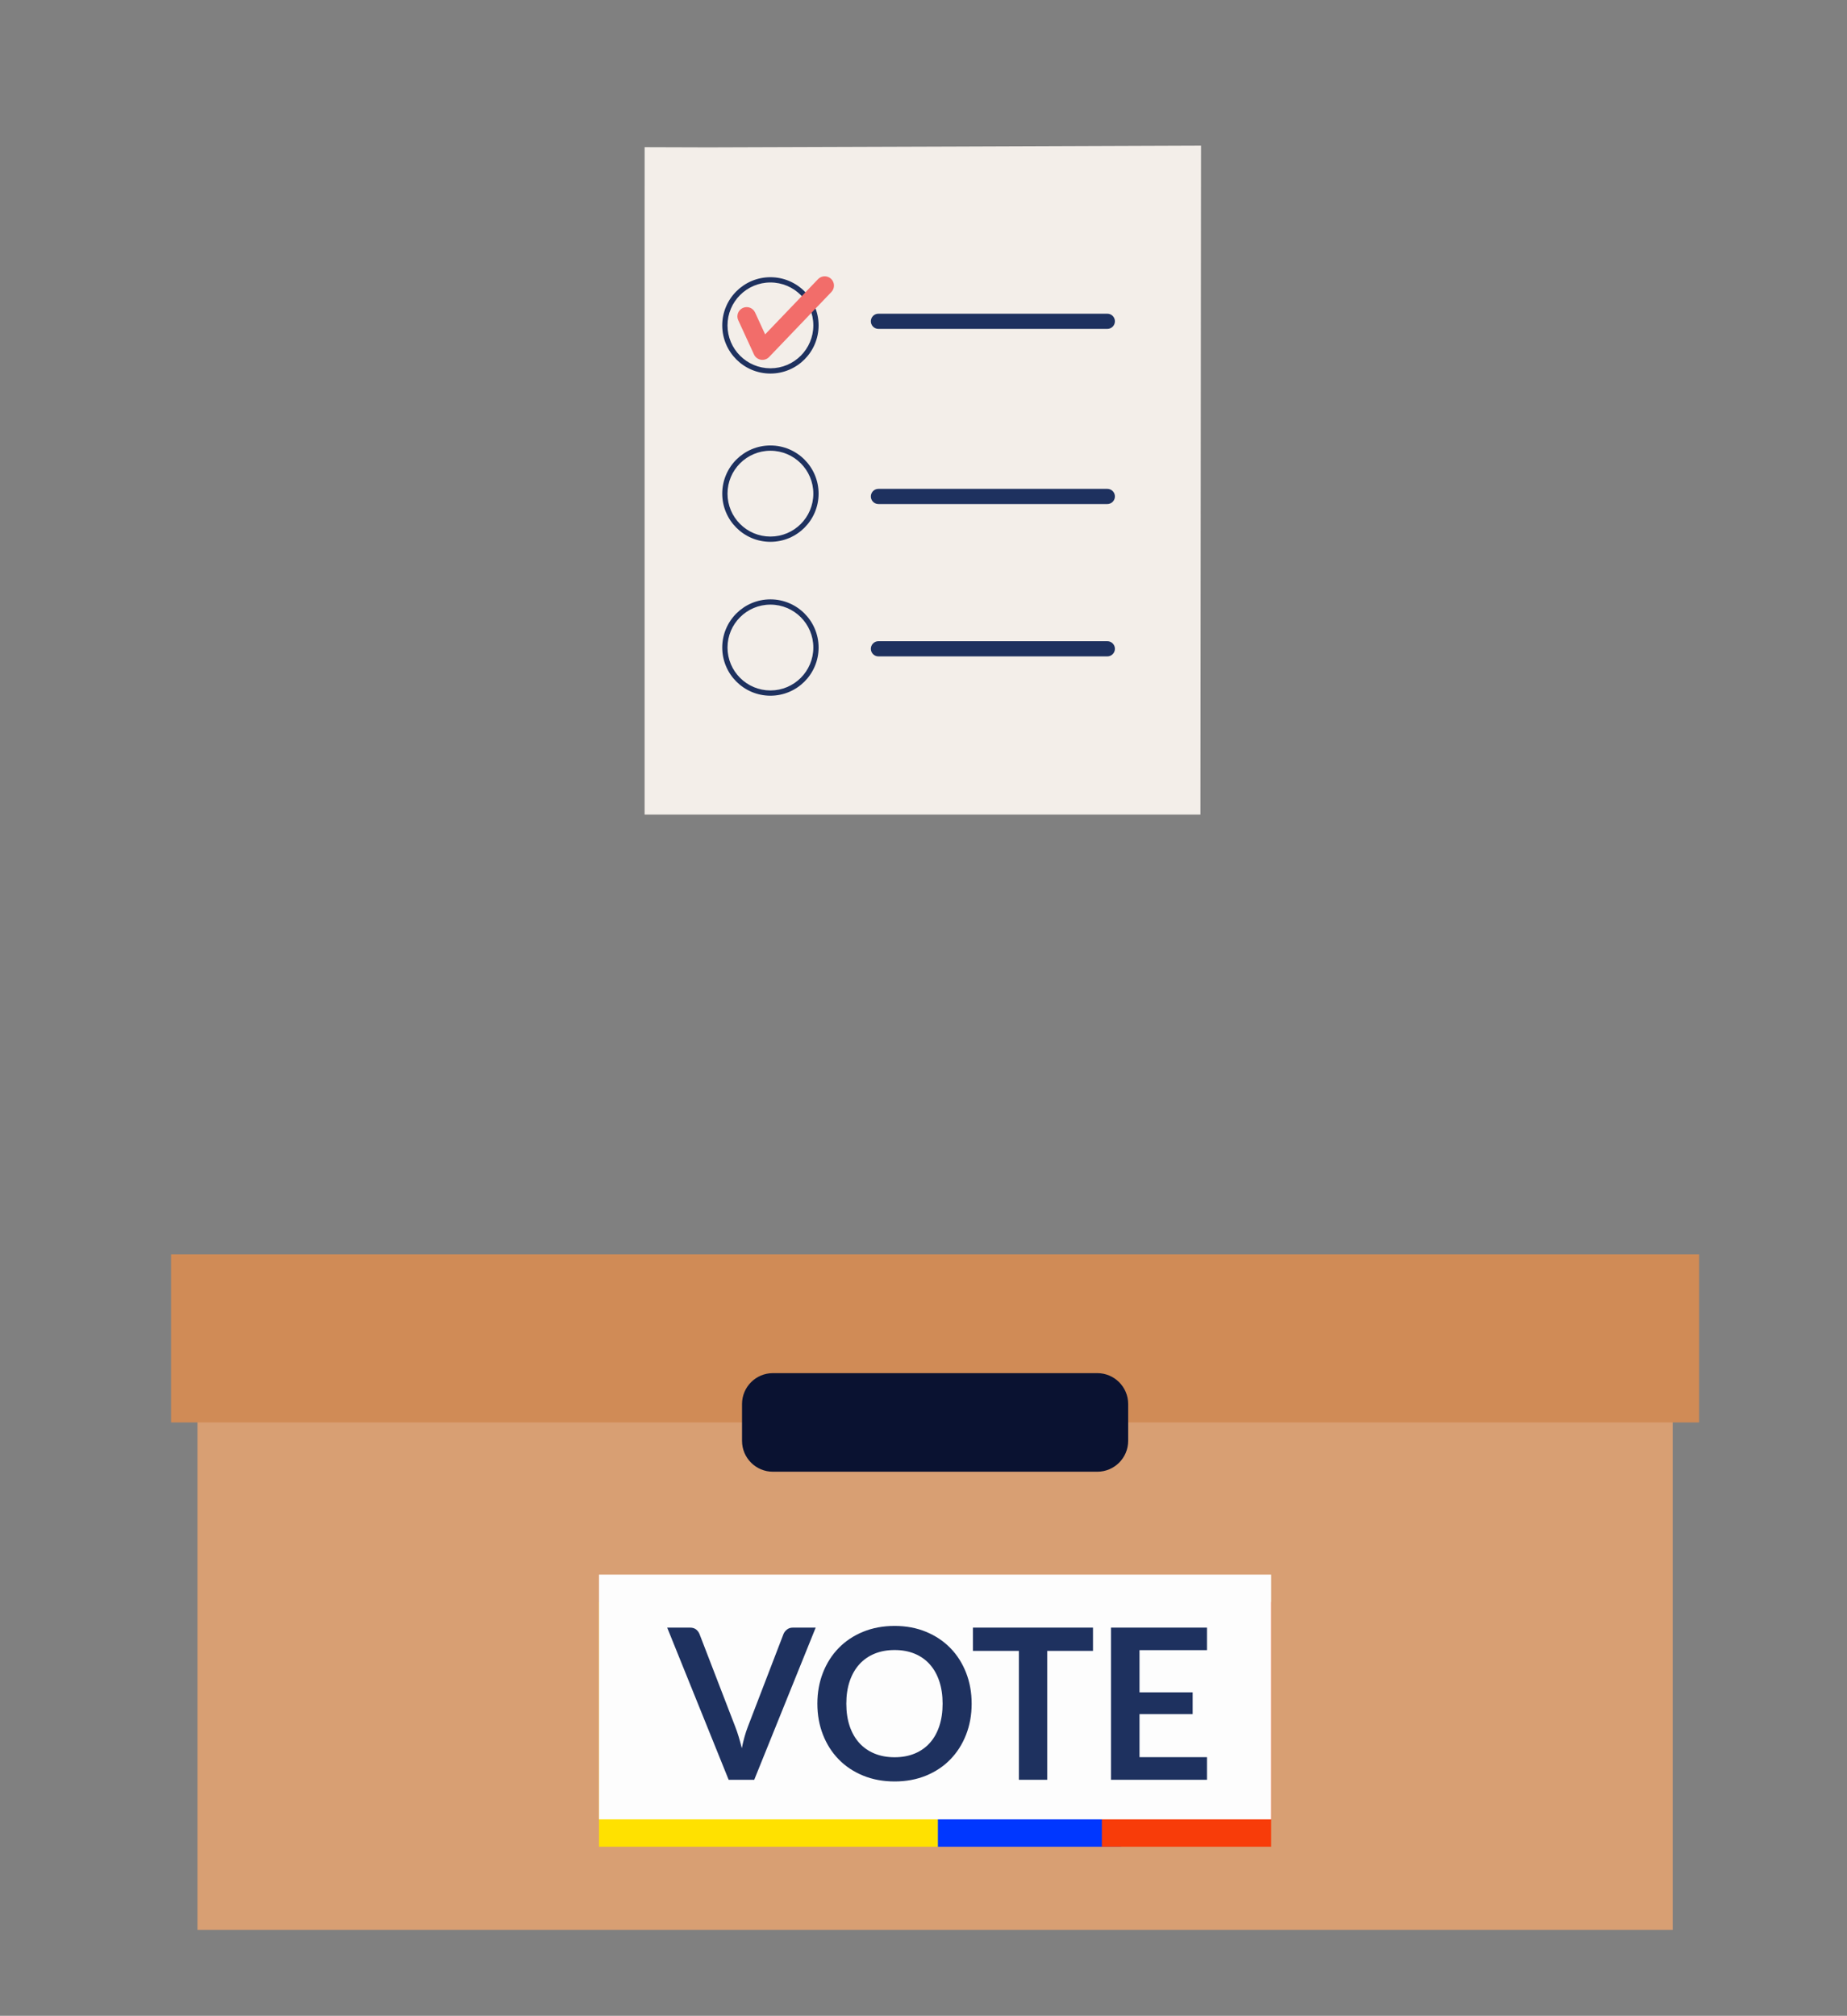
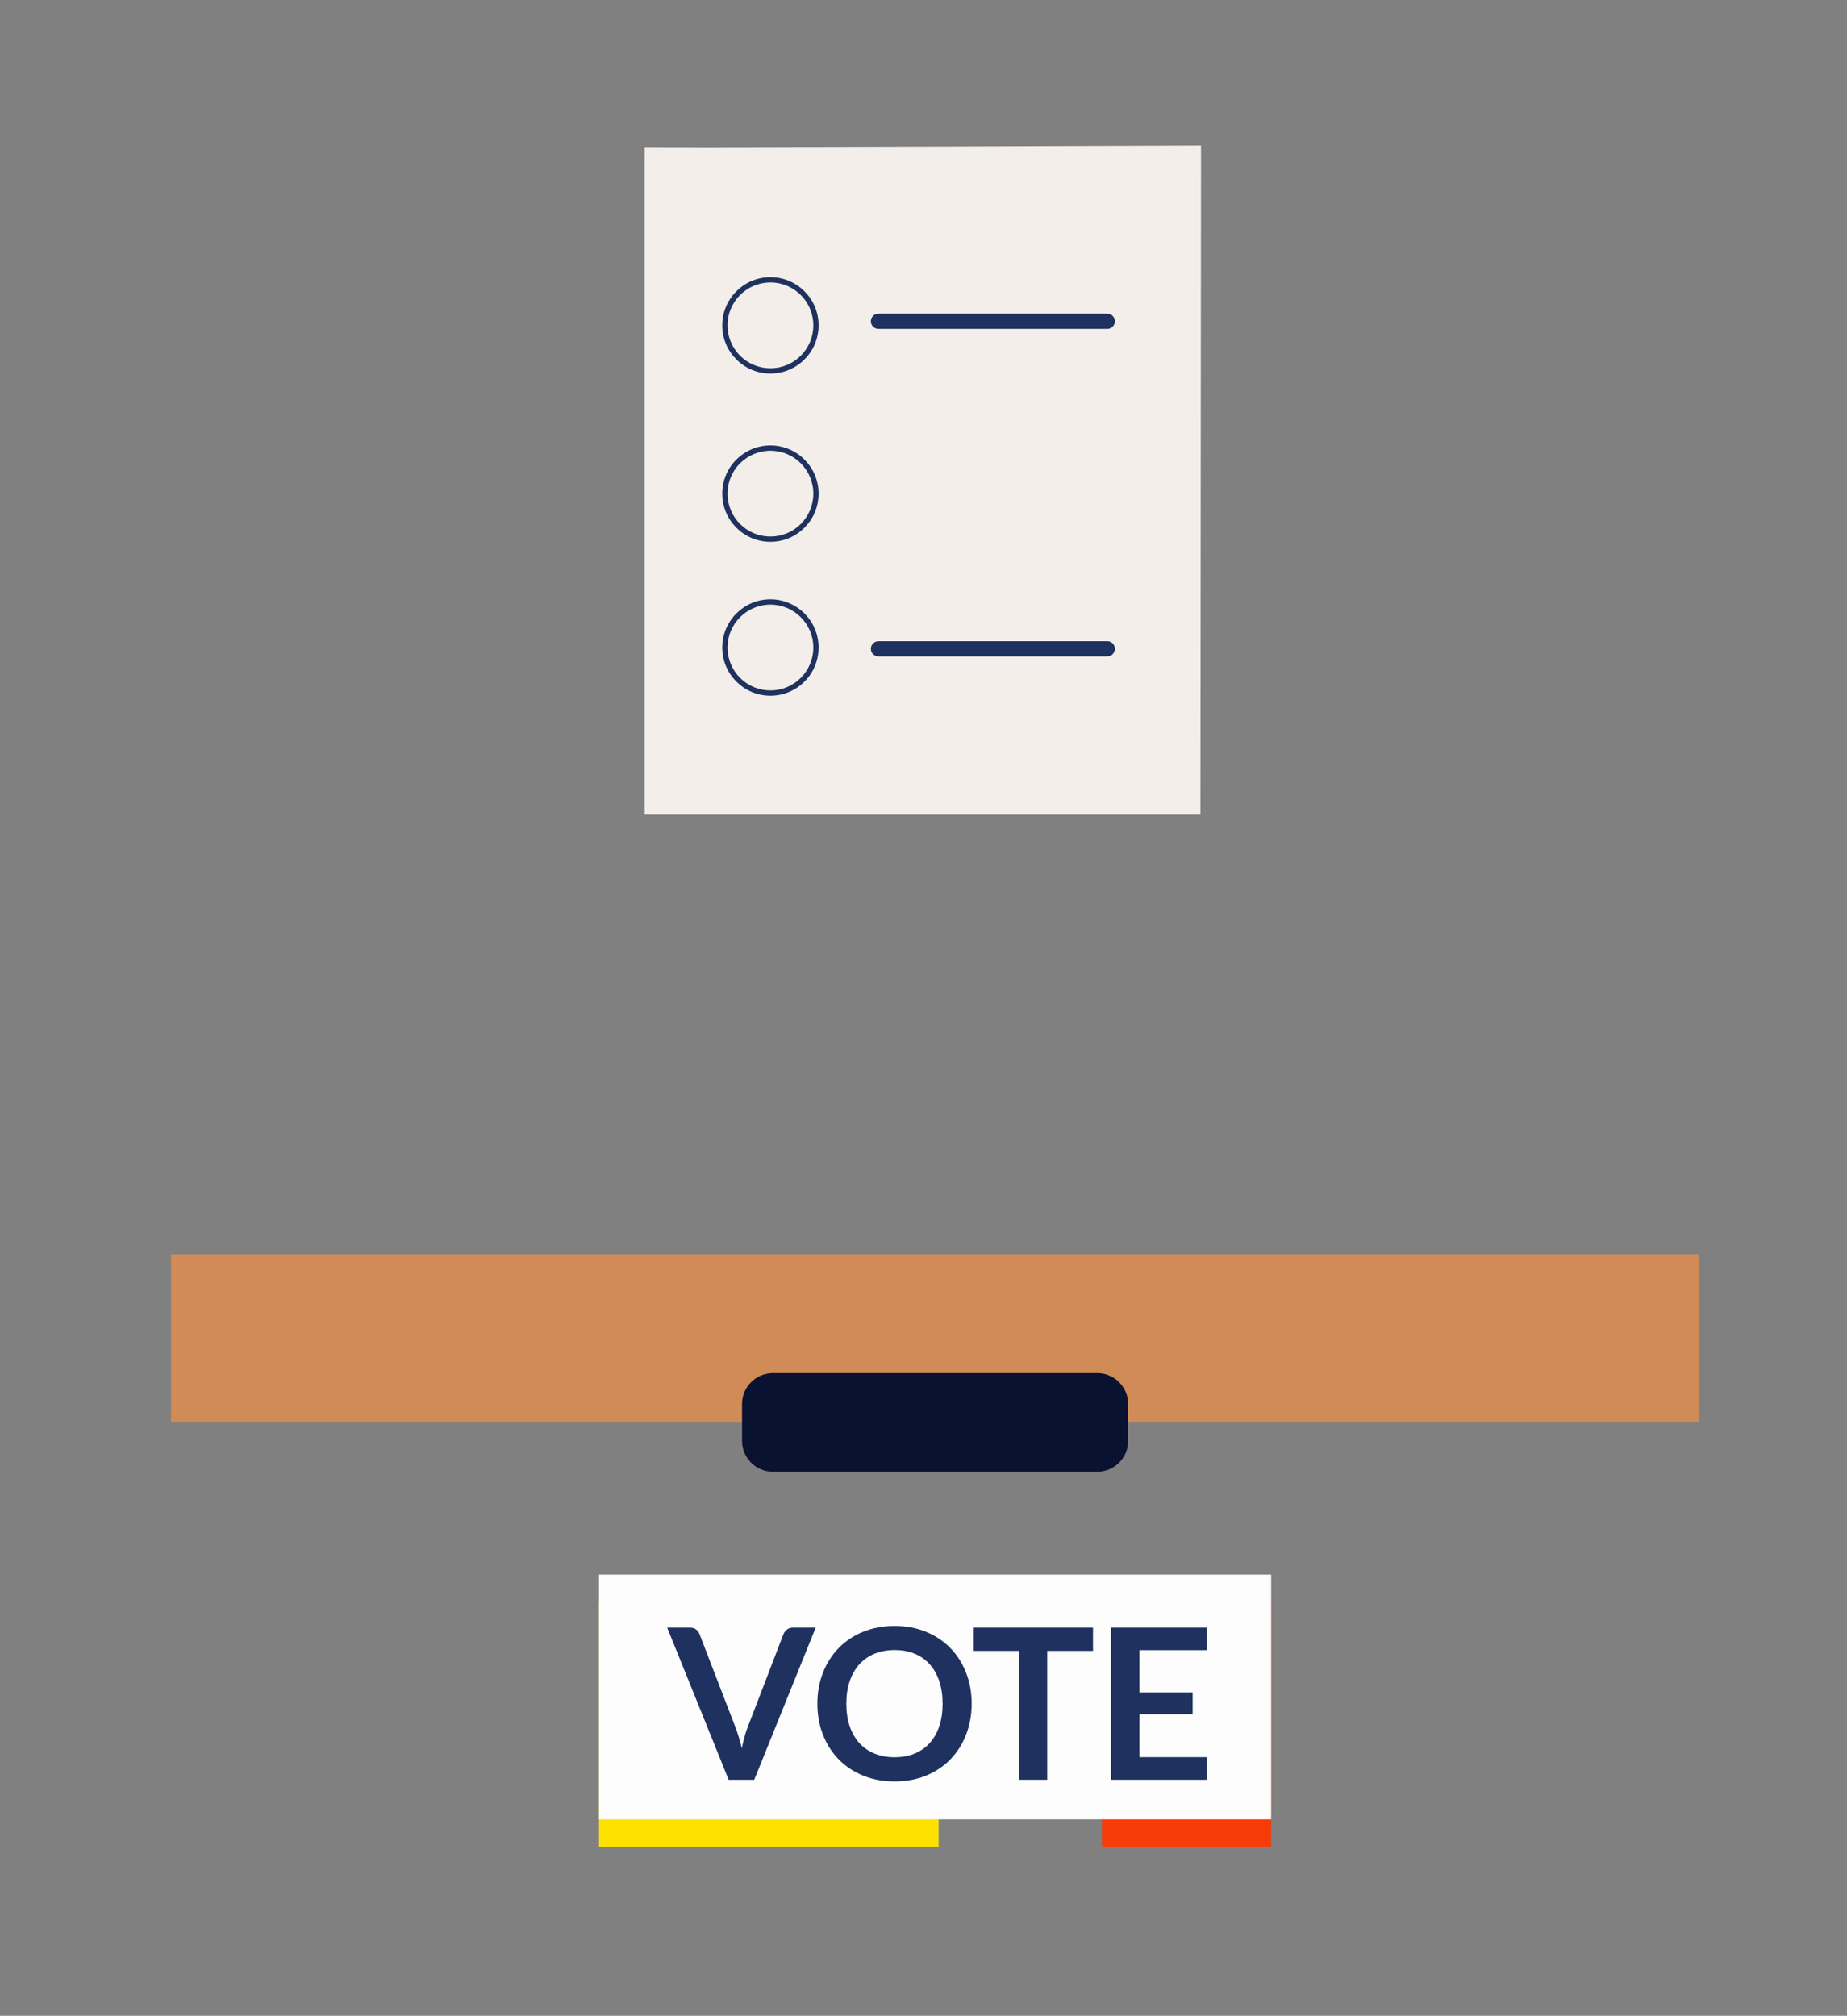
<svg xmlns="http://www.w3.org/2000/svg" width="100%" height="100%" viewBox="0 0 1246 1360" version="1.1" xml:space="preserve" style="fill-rule:evenodd;clip-rule:evenodd;stroke-linejoin:round;stroke-miterlimit:2;">
  <rect x="0" y="0" width="1246" height="1360" fill="#808080" stroke="none" />
  <style type="text/css">
      #paper {
        transform: rotate(30deg);
        transform-origin: center center;
        transform-box: fill-box;
        animation: vote 1.5s infinite;
      }

      @keyframes vote {
        from : {
          transform: translateY(0d);
        }
        to {
          transform: translateY(820px);
        }
      }
    </style>
  <rect id="Artboard1" x="0" y="0" width="1245.08" height="1359.51" style="fill:none;" />
  <g>
    <g id="mask">
      <g id="paperbox">
        <g id="paper">
          <path d="M810.231,98.252l-0.412,451.315l-374.971,-0l0,-389.339l0.028,-60.941l42.868,0.133c-0,0 332.487,-1.072 332.487,-1.168Z" style="fill:#f3eee9;fill-rule:nonzero;" />
          <path d="M552.234,219.526l-3.554,0c-0,8 -3.238,15.225 -8.479,20.471c-5.246,5.242 -12.471,8.475 -20.471,8.479c-8,-0.004 -15.225,-3.237 -20.467,-8.479c-5.241,-5.246 -8.479,-12.471 -8.479,-20.471c0,-8 3.238,-15.225 8.479,-20.47c5.242,-5.242 12.467,-8.475 20.467,-8.48c8,0.005 15.225,3.238 20.471,8.48c5.241,5.245 8.479,12.47 8.479,20.47l3.554,0c-0.004,-17.95 -14.554,-32.5 -32.504,-32.5c-17.95,0 -32.5,14.55 -32.5,32.5c-0,17.95 14.55,32.5 32.5,32.5c17.95,0 32.5,-14.55 32.504,-32.5Z" style="fill:#1e315f;fill-rule:nonzero;" />
          <path d="M552.234,333.048l-3.554,0c-0,8 -3.238,15.225 -8.479,20.471c-5.246,5.242 -12.471,8.475 -20.471,8.479c-8,-0.004 -15.225,-3.237 -20.467,-8.479c-5.241,-5.246 -8.479,-12.471 -8.479,-20.471c0,-8 3.238,-15.225 8.479,-20.471c5.242,-5.241 12.467,-8.475 20.467,-8.479c8,0.004 15.225,3.238 20.471,8.479c5.241,5.246 8.479,12.471 8.479,20.471l3.554,0c-0.004,-17.95 -14.554,-32.5 -32.504,-32.5c-17.95,0 -32.5,14.55 -32.5,32.5c-0,17.95 14.55,32.5 32.5,32.5c17.95,0 32.5,-14.55 32.504,-32.5Z" style="fill:#1e315f;fill-rule:nonzero;" />
          <path d="M552.234,436.87l-3.554,0c-0,8 -3.238,15.225 -8.479,20.471c-5.246,5.242 -12.471,8.475 -20.471,8.479c-8,-0.004 -15.225,-3.237 -20.467,-8.479c-5.241,-5.246 -8.479,-12.471 -8.479,-20.471c0,-8 3.238,-15.225 8.479,-20.47c5.242,-5.242 12.467,-8.475 20.467,-8.48c8,0.005 15.225,3.238 20.471,8.48c5.241,5.245 8.479,12.47 8.479,20.47l3.554,0c-0.004,-17.95 -14.554,-32.5 -32.504,-32.5c-17.95,0 -32.5,14.55 -32.5,32.5c-0,17.95 14.55,32.5 32.5,32.5c17.95,0 32.5,-14.55 32.504,-32.5Z" style="fill:#1e315f;fill-rule:nonzero;" />
          <path d="M747.009,221.889l-154.412,-0c-2.825,-0 -5.117,-2.288 -5.117,-5.117l-0,-0.004c-0,-2.829 2.292,-5.121 5.117,-5.121l154.412,0c2.829,0 5.121,2.292 5.121,5.121l-0,0.004c-0,2.829 -2.292,5.117 -5.121,5.117Z" style="fill:#1e315f;fill-rule:nonzero;" />
-           <path d="M747.009,340.06l-154.412,-0c-2.825,-0 -5.117,-2.292 -5.117,-5.117l-0,-0.008c-0,-2.829 2.292,-5.117 5.117,-5.117l154.412,0c2.829,0 5.121,2.288 5.121,5.117l-0,0.008c-0,2.825 -2.292,5.117 -5.121,5.117Z" style="fill:#1e315f;fill-rule:nonzero;" />
          <path d="M747.009,442.848l-154.412,-0c-2.825,-0 -5.117,-2.292 -5.117,-5.117l-0,-0.008c-0,-2.829 2.292,-5.117 5.117,-5.117l154.412,0c2.829,0 5.121,2.288 5.121,5.117l-0,0.008c-0,2.825 -2.292,5.117 -5.121,5.117Z" style="fill:#1e315f;fill-rule:nonzero;" />
-           <path d="M498.03,216.06l10.621,23.091c0.862,1.88 2.604,3.209 4.641,3.55c2.042,0.342 4.117,-0.345 5.55,-1.837l42.03,-43.879c2.387,-2.492 2.3,-6.446 -0.192,-8.834c-2.492,-2.391 -6.45,-2.304 -8.838,0.188l-35.675,37.246l-6.783,-14.75c-1.442,-3.138 -5.154,-4.509 -8.287,-3.067c-3.138,1.442 -4.513,5.154 -3.067,8.292Z" style="fill:#f26d6a;fill-rule:nonzero;" />
        </g>
      </g>
      <rect x="401.994" y="40.114" width="445.892" height="764.892" style="fill:none;" />
    </g>
-     <rect x="133.211" y="937.623" width="995.206" height="364.379" style="fill:#d89f73;fill-rule:nonzero;" />
    <rect x="115.419" y="846.231" width="1030.81" height="113.442" style="fill:#d08b56;fill-rule:nonzero;" />
    <path d="M740.236,992.927l-218.825,-0c-11.505,-0 -20.834,-9.329 -20.834,-20.833l0,-24.842c0,-11.504 9.329,-20.833 20.834,-20.833l218.825,-0c11.504,-0 20.833,9.329 20.833,20.833l-0,24.842c-0,11.504 -9.329,20.833 -20.833,20.833Z" style="fill:#0a1231;fill-rule:nonzero;" />
    <g>
      <rect x="404.094" y="1080.81" width="229.116" height="165.131" style="fill:#ffe100;" />
-       <rect x="632.717" y="1080.81" width="123.58" height="165.131" style="fill:#0037ff;" />
      <rect x="743.325" y="1080.81" width="114.209" height="165.131" style="fill:#f83c09;" />
    </g>
    <rect x="404.094" y="1062.34" width="453.44" height="165.131" style="fill:#fdfdfd;" />
    <path d="M450.096,1098.11l15.405,-0c1.657,-0 3.006,0.402 4.047,1.207c1.041,0.804 1.822,1.845 2.343,3.123l24.138,62.618c0.805,2.035 1.574,4.271 2.307,6.709c0.734,2.437 1.432,5.005 2.095,7.703c1.088,-5.443 2.437,-10.247 4.046,-14.412l24.068,-62.618c0.426,-1.088 1.183,-2.082 2.272,-2.981c1.088,-0.9 2.437,-1.349 4.046,-1.349l15.406,-0l-41.461,102.658l-17.252,0l-41.46,-102.658Z" style="fill:#1e315f;fill-rule:nonzero;" />
    <path d="M655.483,1149.43c0,7.525 -1.254,14.495 -3.763,20.908c-2.508,6.413 -6.034,11.962 -10.578,16.648c-4.543,4.686 -10.01,8.342 -16.399,10.969c-6.39,2.627 -13.466,3.94 -21.228,3.94c-7.762,-0 -14.85,-1.313 -21.263,-3.94c-6.413,-2.627 -11.903,-6.283 -16.471,-10.969c-4.567,-4.686 -8.105,-10.235 -10.613,-16.648c-2.509,-6.413 -3.763,-13.383 -3.763,-20.908c-0,-7.526 1.254,-14.495 3.763,-20.908c2.508,-6.413 6.046,-11.963 10.613,-16.648c4.568,-4.686 10.058,-8.342 16.471,-10.969c6.413,-2.627 13.501,-3.94 21.263,-3.94c7.762,-0 14.838,1.325 21.228,3.975c6.389,2.651 11.856,6.307 16.399,10.969c4.544,4.662 8.07,10.2 10.578,16.613c2.509,6.413 3.763,13.382 3.763,20.908Zm-19.594,-0c-0,-5.632 -0.746,-10.685 -2.237,-15.158c-1.491,-4.472 -3.632,-8.27 -6.425,-11.394c-2.792,-3.124 -6.188,-5.514 -10.187,-7.171c-4,-1.656 -8.508,-2.484 -13.525,-2.484c-5.017,-0 -9.537,0.828 -13.56,2.484c-4.023,1.657 -7.443,4.047 -10.259,7.171c-2.816,3.124 -4.981,6.922 -6.496,11.394c-1.514,4.473 -2.271,9.526 -2.271,15.158c-0,5.632 0.757,10.685 2.271,15.157c1.515,4.473 3.68,8.259 6.496,11.359c2.816,3.1 6.236,5.479 10.259,7.135c4.023,1.657 8.543,2.485 13.56,2.485c5.017,0 9.525,-0.828 13.525,-2.485c3.999,-1.656 7.395,-4.035 10.187,-7.135c2.793,-3.1 4.934,-6.886 6.425,-11.359c1.491,-4.472 2.237,-9.525 2.237,-15.157Z" style="fill:#1e315f;fill-rule:nonzero;" />
    <path d="M737.34,1098.11l0,15.69l-30.883,-0l0,86.968l-19.097,0l-0,-86.968l-31.025,-0l0,-15.69l81.005,-0Z" style="fill:#1e315f;fill-rule:nonzero;" />
    <path d="M814.227,1098.11l0,15.193l-45.507,-0l-0,28.468l35.852,0l0,14.696l-35.852,0l-0,29.037l45.507,0l0,15.264l-64.747,0l0,-102.658l64.747,-0Z" style="fill:#1e315f;fill-rule:nonzero;" />
  </g>
</svg>